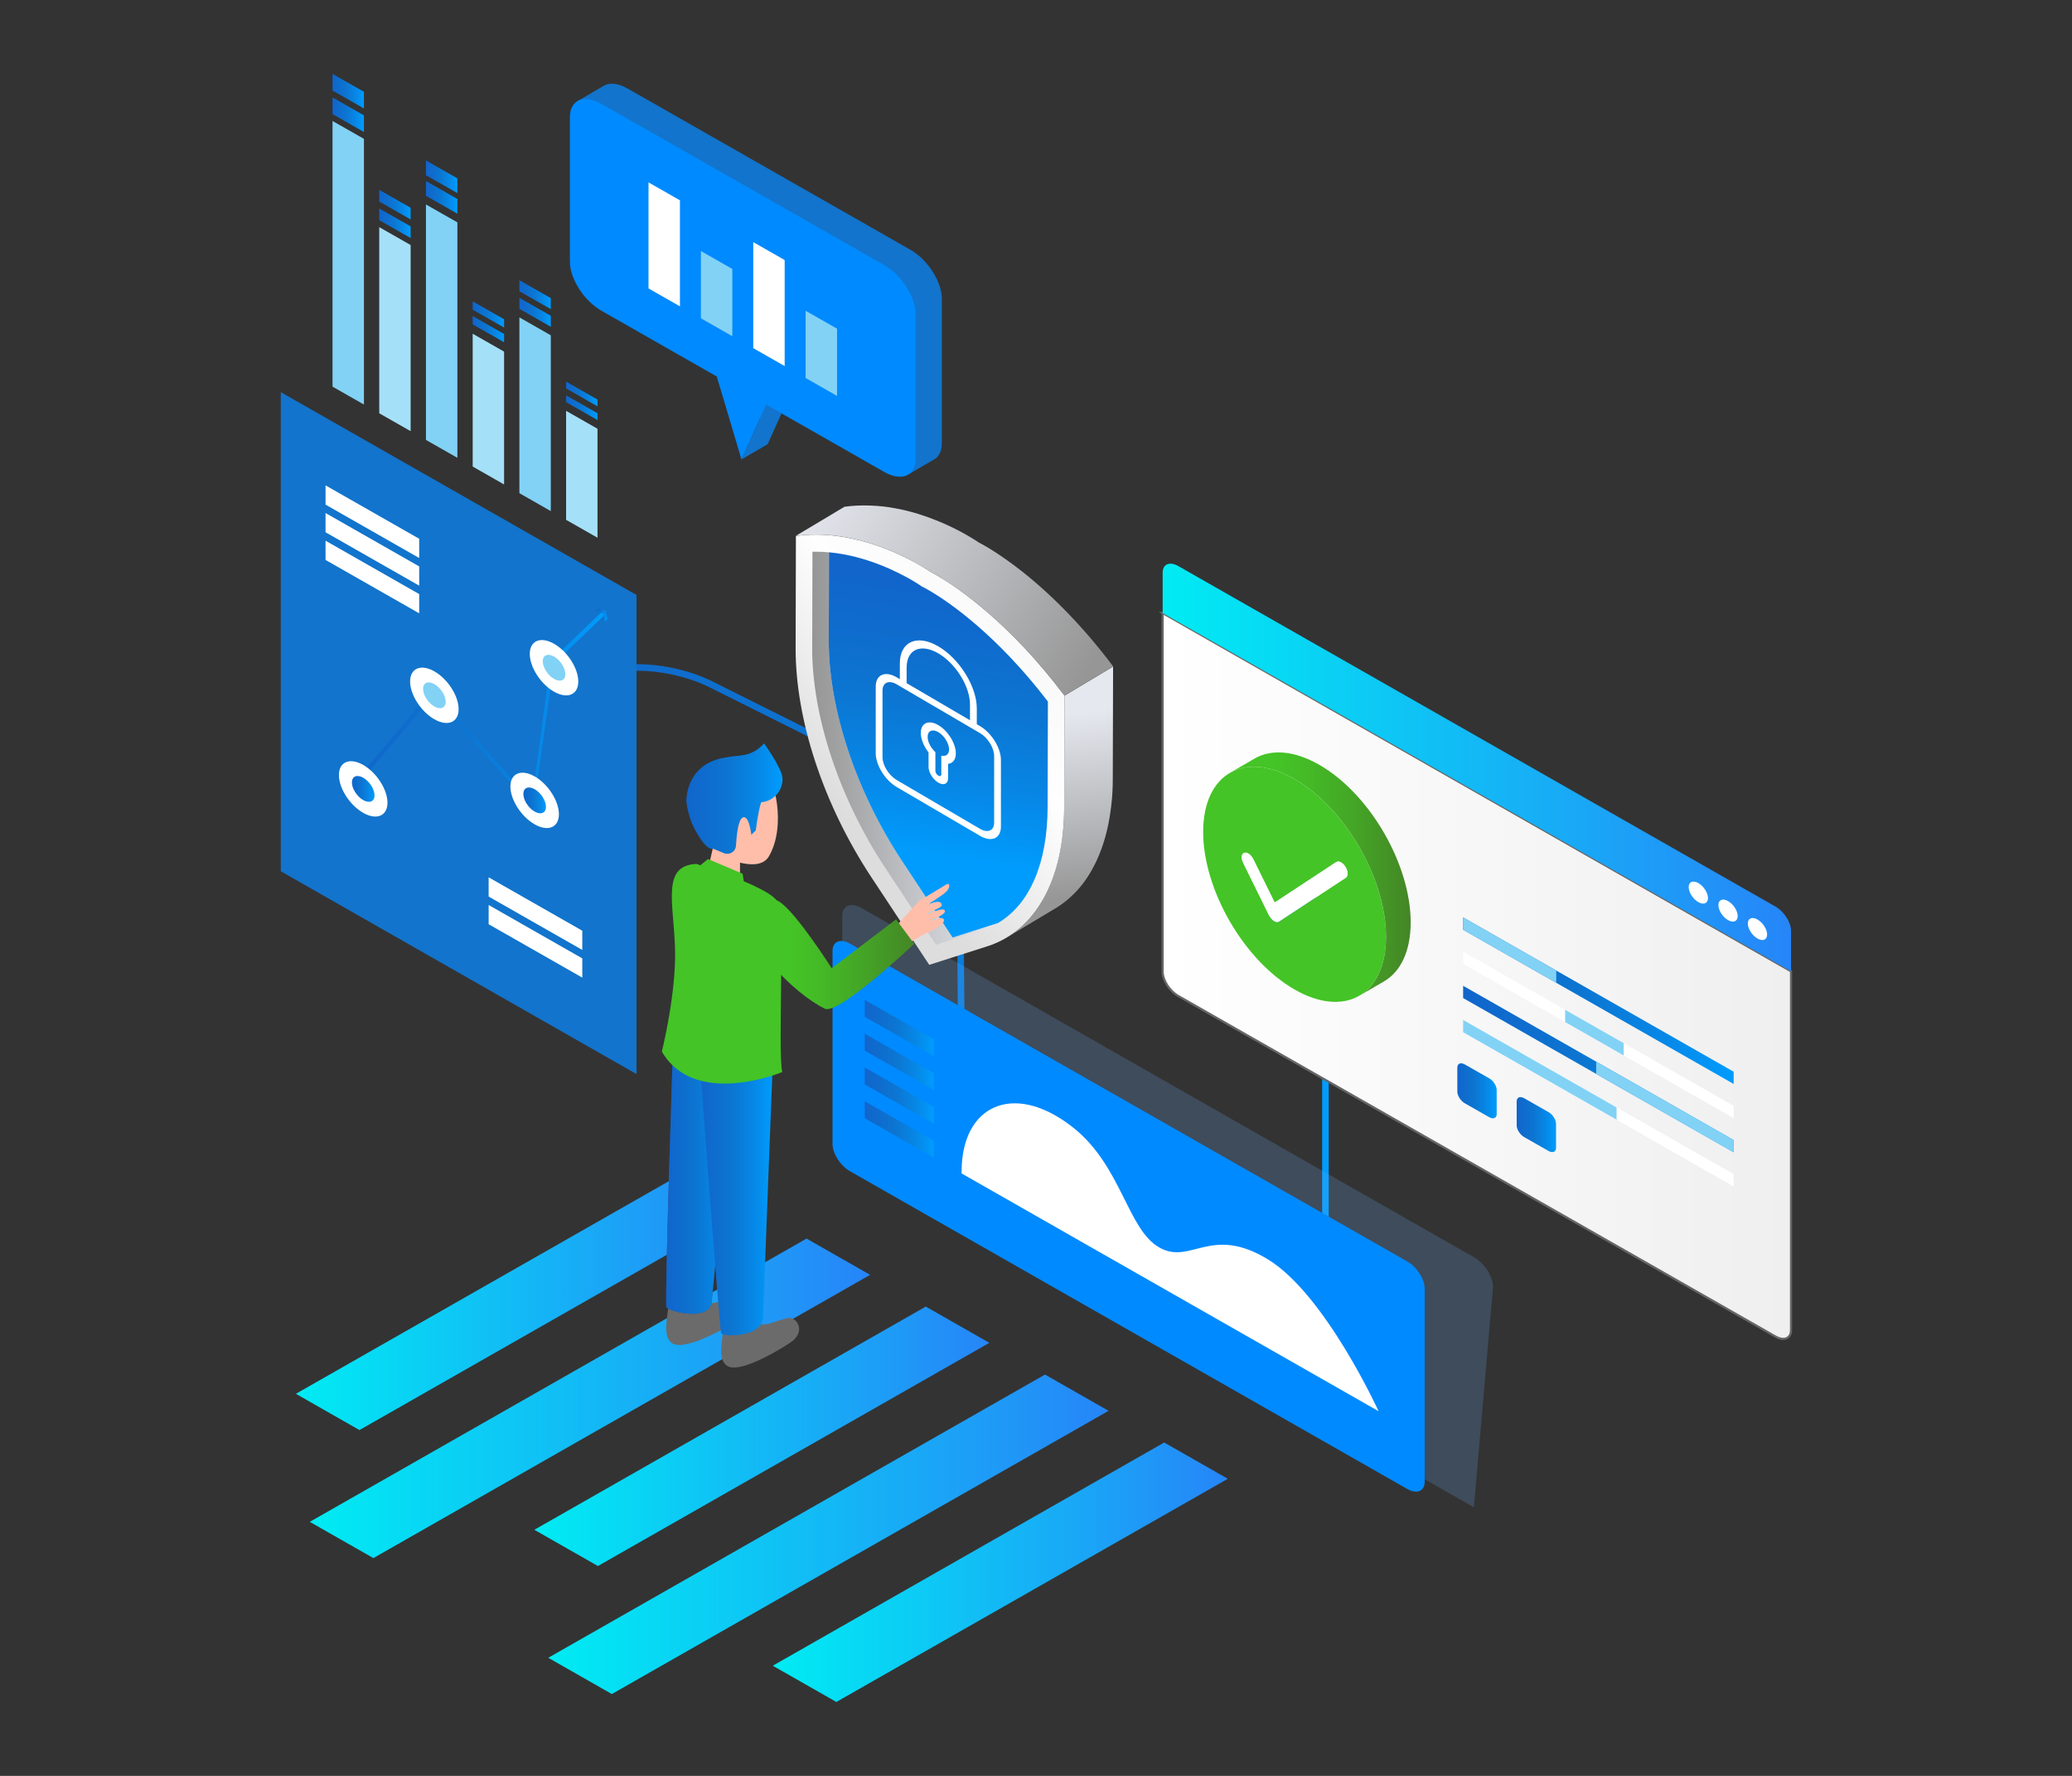
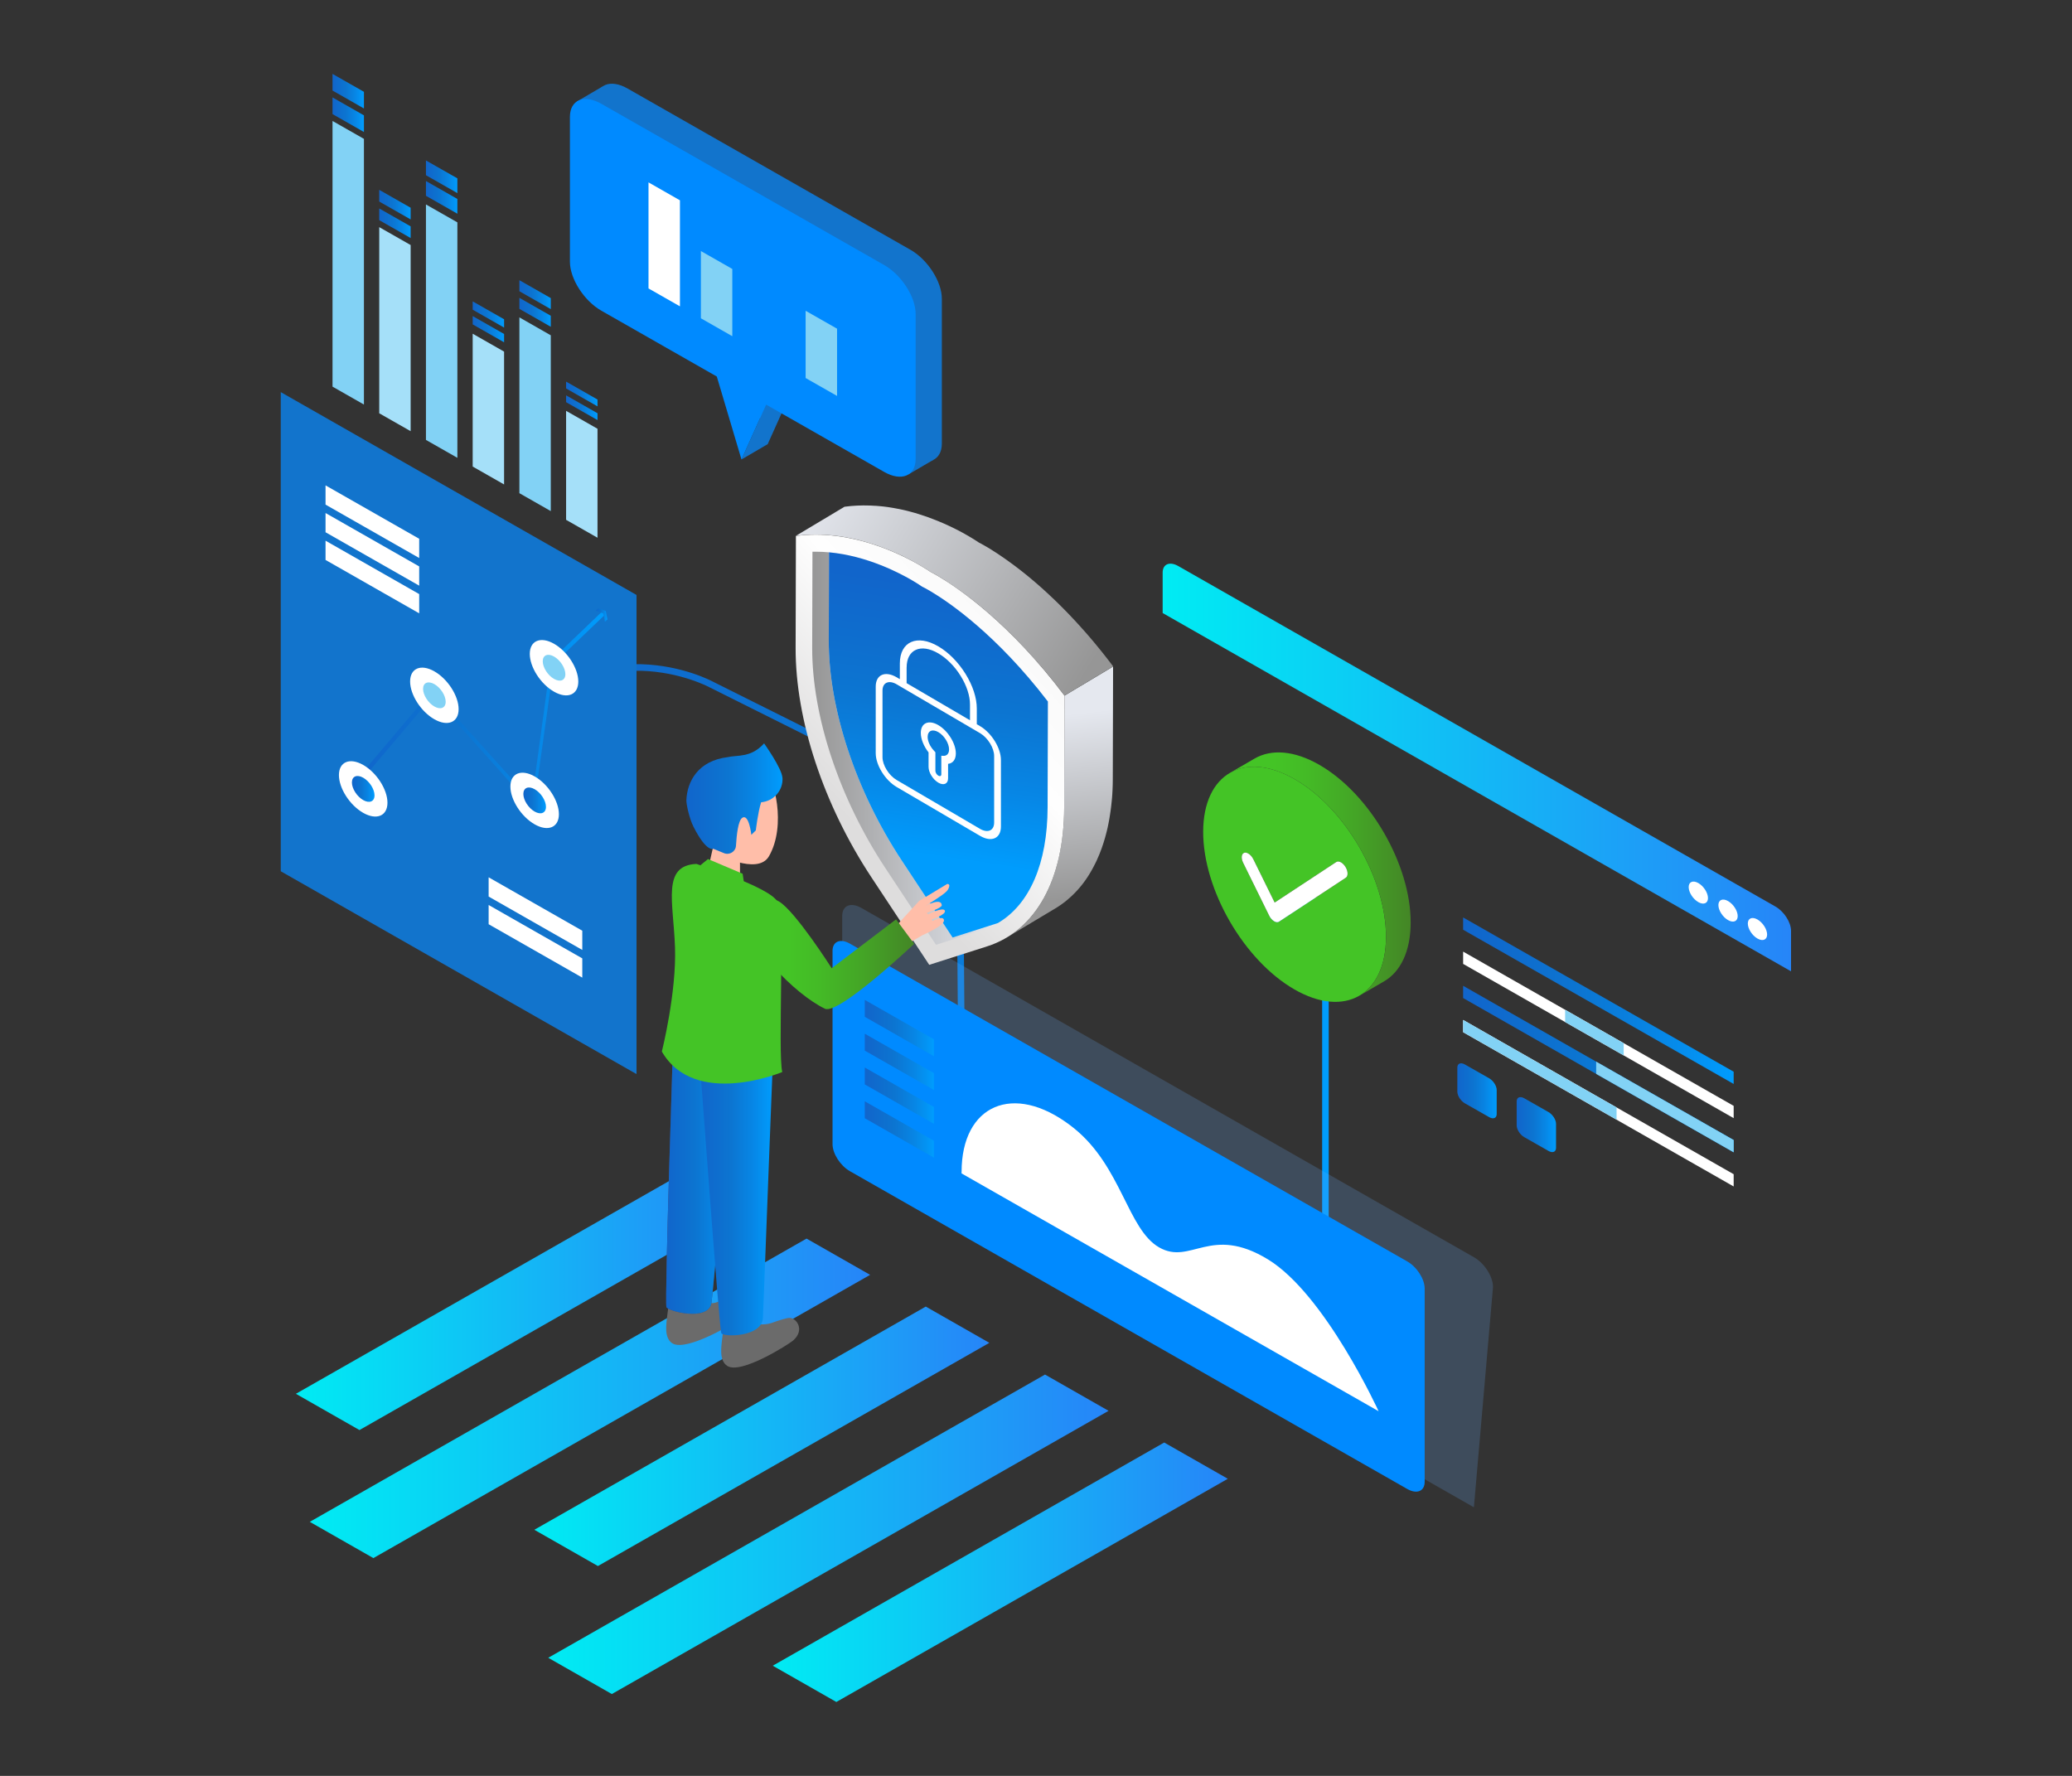
<svg xmlns="http://www.w3.org/2000/svg" xmlns:xlink="http://www.w3.org/1999/xlink" viewBox="0 0 700 600">
  <rect x="0" y="0" width="700" height="600" fill="#333333" stroke="none" />
  <defs>
    <linearGradient id="linear-gradient" x1="169.21" y1="328.56" x2="448.88" y2="328.56" gradientUnits="userSpaceOnUse">
      <stop offset="0" stop-color="#1165cb" />
      <stop offset=".25" stop-color="#0e6ece" />
      <stop offset=".43" stop-color="#0c75d1" />
      <stop offset=".72" stop-color="#0786e5" />
      <stop offset="1" stop-color="#009cfd" />
    </linearGradient>
    <linearGradient id="linear-gradient-2" x1="292.16" y1="347.34" x2="315.51" y2="347.34" xlink:href="#linear-gradient" />
    <linearGradient id="linear-gradient-3" x1="292.16" y1="358.76" x2="315.51" y2="358.76" xlink:href="#linear-gradient" />
    <linearGradient id="linear-gradient-4" x1="292.16" y1="370.19" x2="315.51" y2="370.19" xlink:href="#linear-gradient" />
    <linearGradient id="linear-gradient-5" x1="292.16" y1="381.61" x2="315.51" y2="381.61" xlink:href="#linear-gradient" />
    <linearGradient id="linear-gradient-6" x1="261.07" y1="531.2" x2="414.8" y2="531.2" gradientUnits="userSpaceOnUse">
      <stop offset="0" stop-color="#00ecf3" />
      <stop offset="1" stop-color="#2685f8" />
    </linearGradient>
    <linearGradient id="linear-gradient-7" x1="185.22" y1="518.38" x2="374.52" y2="518.38" xlink:href="#linear-gradient-6" />
    <linearGradient id="linear-gradient-8" x1="180.52" y1="485.27" x2="334.24" y2="485.27" xlink:href="#linear-gradient-6" />
    <linearGradient id="linear-gradient-9" x1="104.66" y1="472.45" x2="293.96" y2="472.45" xlink:href="#linear-gradient-6" />
    <linearGradient id="linear-gradient-10" x1="99.96" y1="439.33" x2="253.69" y2="439.33" xlink:href="#linear-gradient-6" />
    <linearGradient id="linear-gradient-11" x1="118.41" y1="239.84" x2="204.44" y2="239.84" xlink:href="#linear-gradient" />
    <linearGradient id="linear-gradient-12" x1="201.24" y1="207.8" x2="205.21" y2="207.8" xlink:href="#linear-gradient" />
    <linearGradient id="linear-gradient-13" x1="118.88" y1="266.54" x2="126.53" y2="266.54" xlink:href="#linear-gradient" />
    <linearGradient id="linear-gradient-14" x1="176.8" y1="270.42" x2="184.45" y2="270.42" xlink:href="#linear-gradient" />
    <linearGradient id="linear-gradient-15" x1="112.34" y1="38.76" x2="122.95" y2="38.76" xlink:href="#linear-gradient" />
    <linearGradient id="linear-gradient-16" x1="112.34" y1="30.81" x2="122.95" y2="30.81" xlink:href="#linear-gradient" />
    <linearGradient id="linear-gradient-17" x1="128.12" y1="75.43" x2="138.73" y2="75.43" xlink:href="#linear-gradient" />
    <linearGradient id="linear-gradient-18" x1="128.12" y1="69.14" x2="138.73" y2="69.14" xlink:href="#linear-gradient" />
    <linearGradient id="linear-gradient-19" x1="143.9" y1="66.68" x2="154.52" y2="66.68" xlink:href="#linear-gradient" />
    <linearGradient id="linear-gradient-20" x1="143.9" y1="59.73" x2="154.52" y2="59.73" xlink:href="#linear-gradient" />
    <linearGradient id="linear-gradient-21" x1="159.69" y1="111.22" x2="170.3" y2="111.22" xlink:href="#linear-gradient" />
    <linearGradient id="linear-gradient-22" x1="159.69" y1="106.25" x2="170.3" y2="106.25" xlink:href="#linear-gradient" />
    <linearGradient id="linear-gradient-23" x1="175.47" y1="105.52" x2="186.08" y2="105.52" xlink:href="#linear-gradient" />
    <linearGradient id="linear-gradient-24" x1="175.47" y1="99.56" x2="186.08" y2="99.56" xlink:href="#linear-gradient" />
    <linearGradient id="linear-gradient-25" x1="191.25" y1="137.75" x2="201.86" y2="137.75" xlink:href="#linear-gradient" />
    <linearGradient id="linear-gradient-26" x1="191.25" y1="133.11" x2="201.86" y2="133.11" xlink:href="#linear-gradient" />
    <linearGradient id="linear-gradient-27" x1="392.79" y1="329.73" x2="605.08" y2="329.73" gradientUnits="userSpaceOnUse">
      <stop offset="0" stop-color="#fff" />
      <stop offset="1" stop-color="#efefef" />
    </linearGradient>
    <linearGradient id="linear-gradient-28" x1="392.79" y1="259.3" x2="605.08" y2="259.3" xlink:href="#linear-gradient-6" />
    <linearGradient id="linear-gradient-29" x1="-6996.17" y1="261.1" x2="-6995.72" y2="261.1" gradientTransform="translate(7441.1)" gradientUnits="userSpaceOnUse">
      <stop offset=".01" stop-color="#8586ff" />
      <stop offset="1" stop-color="#606cda" />
      <stop offset="1" stop-color="#7e90f3" />
    </linearGradient>
    <linearGradient id="linear-gradient-30" x1="-7035.49" y1="279.63" x2="-7035.46" y2="279.63" xlink:href="#linear-gradient-29" />
    <linearGradient id="linear-gradient-31" x1="-6992.23" y1="263.64" x2="-6992.08" y2="263.64" xlink:href="#linear-gradient-29" />
    <linearGradient id="linear-gradient-32" x1="-7035.63" y1="277.61" x2="-7035.62" y2="277.61" xlink:href="#linear-gradient-29" />
    <linearGradient id="linear-gradient-33" x1="-6994.23" y1="262.27" x2="-6994" y2="262.27" xlink:href="#linear-gradient-29" />
    <linearGradient id="linear-gradient-34" x1="421.96" y1="317.76" x2="451.23" y2="317.76" xlink:href="#linear-gradient" />
    <linearGradient id="linear-gradient-35" x1="-6997.9" y1="260.44" x2="-6996.17" y2="260.44" xlink:href="#linear-gradient-29" />
    <linearGradient id="linear-gradient-36" x1="-7035.68" y1="276.57" x2="-7035.63" y2="276.57" xlink:href="#linear-gradient-29" />
    <linearGradient id="linear-gradient-37" x1="-7035.62" y1="278.63" x2="-7035.49" y2="278.63" xlink:href="#linear-gradient-29" />
    <linearGradient id="linear-gradient-38" x1="-6992.08" y1="265.61" x2="-6987.25" y2="265.61" xlink:href="#linear-gradient-29" />
    <linearGradient id="linear-gradient-39" x1="-6995.72" y1="261.72" x2="-6994.23" y2="261.72" xlink:href="#linear-gradient-29" />
    <linearGradient id="linear-gradient-40" x1="-7035.46" y1="297.85" x2="-7019.14" y2="297.85" xlink:href="#linear-gradient-29" />
    <linearGradient id="linear-gradient-41" x1="-6994" y1="262.97" x2="-6992.23" y2="262.97" xlink:href="#linear-gradient-29" />
    <linearGradient id="linear-gradient-42" x1="494.3" y1="338.1" x2="585.7" y2="338.1" xlink:href="#linear-gradient" />
    <linearGradient id="linear-gradient-43" x1="494.3" y1="361.19" x2="585.7" y2="361.19" xlink:href="#linear-gradient" />
    <linearGradient id="linear-gradient-44" x1="492.35" y1="368.54" x2="505.64" y2="368.54" xlink:href="#linear-gradient" />
    <linearGradient id="linear-gradient-45" x1="512.39" y1="379.96" x2="525.68" y2="379.96" xlink:href="#linear-gradient" />
    <linearGradient id="linear-gradient-46" x1="415.49" y1="295.31" x2="476.58" y2="295.31" gradientUnits="userSpaceOnUse">
      <stop offset="0" stop-color="#44c426" />
      <stop offset=".25" stop-color="#44c426" />
      <stop offset=".43" stop-color="#44ba26" />
      <stop offset=".68" stop-color="#44a626" />
      <stop offset="1" stop-color="#448626" />
    </linearGradient>
    <linearGradient id="linear-gradient-47" x1="-21070.74" y1="303.8" x2="-21077.48" y2="241.88" gradientTransform="translate(21432.4)" gradientUnits="userSpaceOnUse">
      <stop offset="0" stop-color="#969696" />
      <stop offset="1" stop-color="#e5e8ef" />
    </linearGradient>
    <linearGradient id="linear-gradient-48" x1="-21063.7" y1="224.73" x2="-21158.64" y2="166" xlink:href="#linear-gradient-47" />
    <linearGradient id="linear-gradient-49" x1="-21085.02" y1="210.41" x2="-21151.45" y2="270.72" gradientTransform="translate(21432.4)" gradientUnits="userSpaceOnUse">
      <stop offset="0" stop-color="#f9f9f9" />
      <stop offset=".39" stop-color="#fefefe" />
      <stop offset="1" stop-color="#dedddd" />
    </linearGradient>
    <linearGradient id="linear-gradient-50" x1="-21158.01" y1="252.8" x2="-21095.27" y2="252.8" xlink:href="#linear-gradient-47" />
    <linearGradient id="linear-gradient-51" x1="296.62" y1="198.62" x2="309.95" y2="288.34" gradientTransform="translate(618.66) rotate(-180) scale(1 -1)" xlink:href="#linear-gradient" />
    <linearGradient id="linear-gradient-52" x1="231.87" y1="269.82" x2="264.35" y2="269.82" xlink:href="#linear-gradient" />
    <linearGradient id="linear-gradient-53" x1="225.05" y1="395.76" x2="248.37" y2="395.76" xlink:href="#linear-gradient" />
    <linearGradient id="linear-gradient-54" x1="236.29" y1="404.04" x2="261.15" y2="404.04" xlink:href="#linear-gradient" />
    <linearGradient id="linear-gradient-55" x1="252.52" y1="322.15" x2="308.85" y2="322.15" xlink:href="#linear-gradient-46" />
  </defs>
  <g isolation="isolate">
    <g id="Layer_4" data-name="Layer 4">
      <g>
        <path d="M447.78,329.51v101.29l-122.94-71.71-.7-85.93-84-41.97s-39.26-21.1-70.06,17.97" fill="none" stroke="url(#linear-gradient)" stroke-miterlimit="10" stroke-width="2.22" />
        <g>
          <path d="M497.94,509.26l-206.95-118.01c-3.57-2.03-6.46-6.54-6.46-10.06v-71.74c0-3.52,2.89-4.73,6.46-2.7l206.95,118.01c3.57,2.03,6.46,6.54,6.46,10.06" fill="#69afff" mix-blend-mode="multiply" opacity=".2" />
          <path d="M475.43,503.07l-188.29-107.37c-3.25-1.85-5.88-5.95-5.88-9.16v-65.27c0-3.21,2.63-4.3,5.88-2.45l188.29,107.37c3.25,1.85,5.88,5.95,5.88,9.16v65.27c0,3.21-2.63,4.3-5.88,2.45Z" fill="#008aff" />
          <path d="M324.85,395.92v.53s140.89,80.34,140.89,80.34c0,0-18.03-39.49-37.39-51.3-19.36-11.81-26.04,2.06-36.72-4.03-10.68-6.09-12.69-27.22-28.71-40.2-.4-.32-.81-.64-1.21-.95-19.36-14.76-36.85-6.97-36.85,15.63Z" fill="#fff" />
          <polygon points="315.51 356.86 292.16 343.54 292.16 337.83 315.51 351.14 315.51 356.86" fill="url(#linear-gradient-2)" />
          <polygon points="315.51 368.28 292.16 354.96 292.16 349.25 315.51 362.57 315.51 368.28" fill="url(#linear-gradient-3)" />
          <polygon points="315.51 379.7 292.16 366.38 292.16 360.67 315.51 373.99 315.51 379.7" fill="url(#linear-gradient-4)" />
          <polygon points="315.51 391.12 292.16 377.81 292.16 372.09 315.51 385.41 315.51 391.12" fill="url(#linear-gradient-5)" />
          <g>
            <polygon points="261.07 562.78 282.55 575.03 414.8 499.62 393.31 487.37 261.07 562.78" fill="url(#linear-gradient-6)" />
            <polygon points="185.22 560.1 206.7 572.35 374.52 476.66 353.04 464.41 185.22 560.1" fill="url(#linear-gradient-7)" />
            <polygon points="180.52 516.85 202 529.1 334.24 453.69 312.76 441.44 180.52 516.85" fill="url(#linear-gradient-8)" />
            <polygon points="104.66 514.17 126.14 526.42 293.96 430.72 272.48 418.47 104.66 514.17" fill="url(#linear-gradient-9)" />
            <polygon points="99.96 470.91 121.44 483.16 253.69 407.75 232.21 395.51 99.96 470.91" fill="url(#linear-gradient-10)" />
          </g>
          <polygon points="215.04 362.89 94.85 294.36 94.85 132.48 215.04 201.01 215.04 362.89" fill="#1274cc" />
          <polygon points="109.98 163.99 109.98 170.49 141.62 188.53 141.62 182.03 109.98 163.99" fill="#fff" />
          <polygon points="109.98 173.33 109.98 179.83 141.62 197.87 141.62 191.37 109.98 173.33" fill="#fff" />
          <polygon points="109.98 182.68 109.98 189.18 141.62 207.22 141.62 200.72 109.98 182.68" fill="#fff" />
          <polygon points="165.08 296.41 165.08 302.91 196.72 320.95 196.72 314.45 165.08 296.41" fill="#fff" />
          <polygon points="165.08 305.76 165.08 312.26 196.72 330.3 196.72 323.8 165.08 305.76" fill="#fff" />
          <g>
            <polygon points="119.36 266.88 118.41 265.81 145.99 233.22 179.63 270.62 186.1 223.18 186.17 223.11 203.52 206.52 204.44 207.63 187.16 224.16 180.27 273.16 146.17 235.24 119.36 266.88" fill="url(#linear-gradient-11)" />
            <polygon points="204.35 210.09 203.81 207.24 201.24 206.33 202.1 205.51 204.66 206.43 205.21 209.27 204.35 210.09" fill="url(#linear-gradient-12)" />
          </g>
          <path d="M130.9,271.21c0,4.47-3.67,6-8.2,3.42-4.53-2.58-8.2-8.3-8.2-12.77s3.67-6,8.2-3.42c4.53,2.58,8.2,8.3,8.2,12.77Z" fill="#fff" />
          <path d="M126.53,268.72c0,2.09-1.71,2.8-3.82,1.6-2.11-1.2-3.82-3.87-3.82-5.96,0-2.09,1.71-2.8,3.82-1.6,2.11,1.2,3.82,3.87,3.82,5.96Z" fill="url(#linear-gradient-13)" />
          <path d="M154.94,239.59c0,4.47-3.67,6-8.2,3.42-4.53-2.58-8.19-8.3-8.19-12.77s3.67-6,8.19-3.42c4.53,2.58,8.2,8.3,8.2,12.77Z" fill="#fff" />
          <path d="M150.57,237.1c0,2.09-1.71,2.8-3.82,1.6-2.11-1.2-3.82-3.87-3.82-5.96,0-2.09,1.71-2.8,3.82-1.6,2.11,1.2,3.82,3.87,3.82,5.96Z" fill="#82d2f5" />
          <path d="M188.82,275.09c0,4.47-3.67,6-8.19,3.42-4.53-2.58-8.2-8.3-8.2-12.77,0-4.47,3.67-6,8.2-3.42,4.53,2.58,8.19,8.3,8.19,12.77Z" fill="#fff" />
          <path d="M184.45,272.6c0,2.09-1.71,2.8-3.82,1.6-2.11-1.2-3.82-3.87-3.82-5.96s1.71-2.8,3.82-1.6c2.11,1.2,3.82,3.87,3.82,5.96Z" fill="url(#linear-gradient-14)" />
          <path d="M195.37,230.27c0,4.47-3.67,6-8.2,3.42-4.53-2.58-8.19-8.3-8.19-12.77s3.67-6,8.19-3.42c4.53,2.58,8.2,8.3,8.2,12.77Z" fill="#fff" />
          <path d="M191,227.78c0,2.09-1.71,2.8-3.82,1.6-2.11-1.2-3.82-3.87-3.82-5.96,0-2.09,1.71-2.8,3.82-1.6,2.11,1.2,3.82,3.87,3.82,5.96Z" fill="#82d2f5" />
          <g>
            <polygon points="122.95 136.68 112.34 130.63 112.34 40.87 122.95 46.92 122.95 136.68" fill="#82d2f5" />
            <polygon points="138.73 145.68 128.12 139.63 128.12 76.74 138.73 82.79 138.73 145.68" fill="#a5e0f9" />
            <polygon points="154.52 154.68 143.9 148.63 143.9 69.08 154.52 75.13 154.52 154.68" fill="#82d2f5" />
            <polygon points="170.3 163.68 159.69 157.63 159.69 112.75 170.3 118.8 170.3 163.68" fill="#a5e0f9" />
            <polygon points="186.08 172.68 175.47 166.63 175.47 107.23 186.08 113.29 186.08 172.68" fill="#82d2f5" />
            <polygon points="201.86 181.68 191.25 175.63 191.25 138.81 201.86 144.86 201.86 181.68" fill="#a5e0f9" />
            <polygon points="122.95 44.6 112.34 38.55 112.34 32.92 122.95 38.97 122.95 44.6" fill="url(#linear-gradient-15)" />
            <polygon points="122.95 36.65 112.34 30.6 112.34 24.97 122.95 31.02 122.95 36.65" fill="url(#linear-gradient-16)" />
            <polygon points="138.73 80.43 128.12 74.38 128.12 70.43 138.73 76.48 138.73 80.43" fill="url(#linear-gradient-17)" />
            <polygon points="138.73 74.14 128.12 68.09 128.12 64.14 138.73 70.19 138.73 74.14" fill="url(#linear-gradient-18)" />
            <polygon points="154.52 72.21 143.9 66.15 143.9 61.16 154.52 67.22 154.52 72.21" fill="url(#linear-gradient-19)" />
            <polygon points="154.52 65.25 143.9 59.2 143.9 54.21 154.52 60.26 154.52 65.25" fill="url(#linear-gradient-20)" />
            <polygon points="170.3 115.65 159.69 109.6 159.69 106.79 170.3 112.84 170.3 115.65" fill="url(#linear-gradient-21)" />
            <polygon points="170.3 110.68 159.69 104.63 159.69 101.82 170.3 107.87 170.3 110.68" fill="url(#linear-gradient-22)" />
            <polygon points="186.08 110.41 175.47 104.36 175.47 100.63 186.08 106.68 186.08 110.41" fill="url(#linear-gradient-23)" />
            <polygon points="186.08 104.45 175.47 98.4 175.47 94.67 186.08 100.72 186.08 104.45" fill="url(#linear-gradient-24)" />
            <polygon points="201.86 141.93 191.25 135.88 191.25 133.57 201.86 139.62 201.86 141.93" fill="url(#linear-gradient-25)" />
            <polygon points="201.86 137.3 191.25 131.24 191.25 128.93 201.86 134.99 201.86 137.3" fill="url(#linear-gradient-26)" />
          </g>
          <g>
            <g>
-               <path d="M392.79,207.12v121.17c0,2.88,2.36,6.56,5.28,8.22l201.73,115.03c2.91,1.66,5.28.68,5.28-2.2v-121.17s-212.29-121.05-212.29-121.05Z" fill="url(#linear-gradient-27)" stroke="#666" stroke-miterlimit="10" stroke-width=".72" />
              <path d="M605.08,314.5c0-2.88-2.36-6.56-5.28-8.22l-201.73-115.03c-2.91-1.66-5.28-.68-5.28,2.2v13.67s212.29,121.05,212.29,121.05v-13.67Z" fill="url(#linear-gradient-28)" />
              <g>
                <path d="M577.02,303.43c0,1.78-1.46,2.39-3.26,1.36s-3.26-3.3-3.26-5.08c0-1.78,1.46-2.39,3.26-1.36,1.8,1.03,3.26,3.3,3.26,5.08Z" fill="#fff" />
                <path d="M587.06,309.51c0,1.78-1.46,2.39-3.26,1.36-1.8-1.03-3.26-3.3-3.26-5.08,0-1.78,1.46-2.39,3.26-1.36,1.8,1.03,3.26,3.3,3.26,5.08Z" fill="#fff" />
                <path d="M597,315.74c0,1.78-1.46,2.39-3.26,1.36-1.8-1.03-3.26-3.3-3.26-5.08,0-1.78,1.46-2.39,3.26-1.36,1.8,1.03,3.26,3.3,3.26,5.08Z" fill="#fff" />
              </g>
            </g>
            <g>
              <path d="M444.93,260.95c.15.09.3.19.45.28-.15-.09-.3-.19-.45-.28Z" fill="url(#linear-gradient-29)" />
              <path d="M405.63,279.76c0-.09-.02-.17-.03-.26,0,.09.02.17.03.26Z" fill="url(#linear-gradient-30)" />
              <path d="M448.87,263.59s.1.07.14.1c-.05-.03-.1-.07-.14-.1Z" fill="url(#linear-gradient-31)" />
              <path d="M405.48,277.77c0-.11,0-.22-.01-.32,0,.11,0,.21.01.32Z" fill="url(#linear-gradient-32)" />
              <path d="M446.87,262.2c.08.05.15.1.23.15-.08-.05-.15-.1-.23-.15Z" fill="url(#linear-gradient-33)" />
              <path d="M421.96,315.91c6.07,7.58,13.39,14.17,21.24,18.65,2.7,1.54,5.39,2.79,8.03,3.73l-8.03-41.04-21.24,18.67Z" fill="url(#linear-gradient-34)" />
              <path d="M443.2,259.93c.58.33,1.15.68,1.73,1.03-.57-.35-1.15-.7-1.73-1.03Z" fill="url(#linear-gradient-35)" />
              <path d="M405.46,277.44c-.03-.59-.04-1.17-.04-1.75,0,.58.02,1.16.04,1.75Z" fill="url(#linear-gradient-36)" />
              <path d="M405.61,279.5c-.06-.58-.1-1.16-.13-1.74.03.57.07,1.15.13,1.74Z" fill="url(#linear-gradient-37)" />
              <path d="M453.85,267.51c-1.59-1.37-3.21-2.64-4.84-3.82,1.65,1.2,3.26,2.48,4.83,3.84v-.02Z" fill="url(#linear-gradient-38)" />
              <path d="M445.38,261.24c.5.31,1,.63,1.49.96-.5-.33-.99-.65-1.49-.96Z" fill="url(#linear-gradient-39)" />
-               <path d="M405.63,279.76c1.16,11.48,7.08,24.73,16.29,36.18l.04-.03c-8.91-11.13-15.12-24.37-16.32-36.15Z" fill="url(#linear-gradient-40)" />
-               <path d="M447.09,262.35c.6.4,1.19.81,1.78,1.24-.59-.42-1.18-.84-1.78-1.24Z" fill="url(#linear-gradient-41)" />
            </g>
            <g>
              <polygon points="585.7 366.23 494.3 314.12 494.3 309.97 585.7 362.09 585.7 366.23" fill="url(#linear-gradient-42)" />
-               <polygon points="525.76 332.06 494.3 314.12 494.3 309.97 525.76 327.91 525.76 332.06" fill="#82d2f5" />
              <polygon points="585.7 377.78 494.3 325.66 494.3 321.51 585.7 373.63 585.7 377.78" fill="#fff" />
              <polygon points="548.54 356.59 528.76 345.31 528.76 341.17 548.54 352.44 548.54 356.59" fill="#82d2f5" />
              <polygon points="585.7 389.32 494.3 337.2 494.3 333.06 585.7 385.17 585.7 389.32" fill="url(#linear-gradient-43)" />
              <polygon points="539.25 362.83 585.7 389.32 585.7 385.17 539.25 358.69 539.25 362.83" fill="#82d2f5" />
              <polygon points="585.7 400.86 494.3 348.74 494.3 344.6 585.7 396.72 585.7 400.86" fill="#fff" />
              <polygon points="546.14 378.3 494.3 348.74 494.3 344.6 546.14 374.16 546.14 378.3" fill="#82d2f5" />
            </g>
            <path d="M503.09,377.44l-8.2-4.67c-1.41-.8-2.55-2.58-2.55-3.97v-8.1c0-1.39,1.14-1.86,2.55-1.06l8.2,4.67c1.41.8,2.55,2.58,2.55,3.97v8.1c0,1.39-1.14,1.86-2.55,1.06Z" fill="url(#linear-gradient-44)" />
            <path d="M523.14,388.86l-8.2-4.67c-1.41-.8-2.55-2.58-2.55-3.97v-8.1c0-1.39,1.14-1.86,2.55-1.06l8.2,4.67c1.41.8,2.55,2.58,2.55,3.97v8.1c0,1.39-1.14,1.86-2.55,1.06Z" fill="url(#linear-gradient-45)" />
          </g>
          <g>
            <path d="M307.56,84.38l-95.55-54.48c-5.84-3.33-10.62-1.34-10.62,4.43v48.93c0,5.77,4.78,13.21,10.62,16.54l39,22.24,2.92,9.81,5.42,18.22,5.42-12.05,2.92-6.48,39.88,22.74c5.84,3.33,10.62,1.34,10.62-4.43v-48.93c0-5.77-4.78-13.21-10.62-16.54Z" fill="#1274cc" />
            <polygon points="203.7 29.14 194.82 34.34 202.98 36.14 203.7 29.14" fill="#1274cc" />
            <polygon points="306.9 160.29 315.47 155.28 308.43 151.85 306.9 160.29" fill="#1274cc" />
            <polygon points="259.34 150.07 250.5 155.24 258.83 136.71 259.34 150.07" fill="#1274cc" />
            <path d="M298.71,89.55l-95.55-54.48c-5.84-3.33-10.62-1.34-10.62,4.43v48.93c0,5.77,4.78,13.21,10.62,16.54l39,22.24,2.92,9.81,5.42,18.22,5.42-12.05,2.92-6.48,39.88,22.74c5.84,3.33,10.62,1.34,10.62-4.43v-48.93c0-5.77-4.78-13.21-10.62-16.54Z" fill="#008aff" />
            <polygon points="229.71 103.5 219.09 97.45 219.09 61.62 229.71 67.68 229.71 103.5" fill="#fff" />
            <polygon points="247.4 113.59 236.79 107.54 236.79 84.82 247.4 90.87 247.4 113.59" fill="#82d2f5" />
-             <polygon points="265.09 123.68 254.48 117.63 254.48 81.8 265.09 87.86 265.09 123.68" fill="#fff" />
            <polygon points="282.79 133.77 272.17 127.72 272.17 105 282.79 111.05 282.79 133.77" fill="#82d2f5" />
          </g>
        </g>
        <g isolation="isolate">
          <path d="M437.46,263.29c17.06,9.85,30.84,33.72,30.78,53.31-.06,19.6-13.93,27.5-30.98,17.66-17.06-9.85-30.84-33.72-30.78-53.31.06-19.6,13.93-27.5,30.98-17.66ZM454.66,296.55c.83-.55.78-2.18-.1-3.64-.42-.7-.96-1.23-1.5-1.54-.59-.34-1.18-.41-1.62-.12l-20.81,13.69-7.2-14.62c-.43-.88-1.07-1.58-1.72-1.95-.48-.28-.96-.38-1.37-.24-.95.32-1.12,1.82-.36,3.35l8.78,17.84c.4.81.99,1.5,1.64,1.9.7.4,1.28.45,1.7.17l22.56-14.84h0Z" fill="#44c426" />
          <path d="M453.06,291.37c.54.31,1.07.84,1.5,1.54.89,1.47.94,3.1.1,3.64l-22.56,14.84c-.42.28-1,.23-1.62-.12-.73-.45-1.32-1.14-1.72-1.95l-8.78-17.84c-.75-1.53-.59-3.03.36-3.35.41-.14.89-.04,1.37.24.65.37,1.29,1.07,1.72,1.95l7.2,14.62,20.81-13.69c.44-.29,1.03-.22,1.62.12Z" fill="#fff" />
          <path d="M445.8,258.45c-8.58-4.96-16.36-5.42-21.97-2.15l-8.33,4.84c5.61-3.26,13.39-2.8,21.97,2.15,17.06,9.85,30.84,33.72,30.78,53.31-.03,9.74-3.47,16.59-9.01,19.81l8.33-4.84c5.54-3.22,8.98-10.07,9.01-19.81.06-19.6-13.73-43.47-30.78-53.31Z" fill="url(#linear-gradient-46)" />
        </g>
      </g>
      <g>
        <g>
          <path d="M359.62,235.04l-.1,37.76c0,.63-.01,1.26-.03,1.89,0,.13,0,.25-.01.38-.01.47-.03.93-.05,1.39,0,.22-.02.44-.03.65-.02.38-.04.75-.06,1.12-.01.23-.03.46-.05.69-.03.35-.05.71-.08,1.06-.02.24-.04.49-.07.73-.03.35-.07.69-.11,1.03-.03.23-.05.47-.08.7-.04.33-.08.66-.13.99-.03.25-.06.5-.1.74-.05.34-.1.67-.15,1-.04.23-.07.46-.11.69-.05.3-.1.59-.16.88-.05.28-.1.56-.15.83-.06.29-.12.57-.18.86-.06.27-.11.54-.17.81-.05.23-.1.45-.16.68-.08.35-.16.69-.24,1.03-.06.24-.12.47-.18.71-.08.32-.17.64-.26.96-.06.21-.12.42-.18.63-.11.39-.23.77-.35,1.15-.07.21-.14.43-.2.64-.12.37-.25.74-.38,1.11-.07.19-.13.38-.2.57-.22.61-.45,1.21-.69,1.8-.03.08-.07.15-.1.23-.21.52-.44,1.03-.66,1.53-.1.22-.2.44-.3.66-.08.18-.17.36-.26.53-.13.26-.26.52-.39.77-.09.17-.17.33-.26.5-.14.27-.29.54-.44.81-.08.14-.16.28-.23.42-.2.35-.4.69-.61,1.03-.03.05-.06.11-.09.16-.23.37-.46.73-.7,1.09-.07.1-.14.21-.21.31-.18.26-.36.53-.54.78-.07.1-.15.21-.22.31-.24.33-.48.65-.72.96-.01.02-.03.04-.04.05-.26.33-.52.66-.79.97-.08.09-.16.18-.24.28-.2.24-.4.47-.61.7-.08.09-.17.18-.25.27-.27.29-.54.58-.82.86-.01.01-.02.02-.03.03-.29.29-.58.58-.88.85-.09.08-.17.16-.26.24-.22.21-.45.41-.68.6-.09.08-.18.16-.27.24-.31.26-.61.51-.93.76,0,0,0,0-.01,0-.32.25-.64.49-.97.73-.1.07-.19.14-.29.21-.24.17-.49.34-.74.51-.1.07-.2.13-.3.2-.34.22-.68.44-1.02.64l16.44-9.84c.35-.21.69-.42,1.02-.64.1-.07.2-.13.3-.2.25-.17.5-.34.74-.51.1-.07.19-.14.29-.21.33-.24.65-.48.97-.73,0,0,0,0,.01-.01.31-.25.62-.5.92-.76.09-.08.18-.16.27-.24.23-.2.45-.4.68-.6.09-.08.18-.16.26-.24.3-.28.59-.56.88-.85.01-.01.02-.02.03-.03.28-.28.55-.57.82-.86.08-.09.17-.18.25-.27.21-.23.41-.46.61-.69.08-.09.16-.18.24-.28.27-.32.53-.64.79-.97.01-.02.03-.04.04-.05.25-.32.49-.64.72-.96.08-.1.15-.21.22-.31.18-.26.36-.52.54-.78.07-.1.14-.21.21-.31.23-.35.47-.71.69-1.08,0,0,0,0,0-.01.03-.05.07-.11.1-.17.21-.34.41-.68.61-1.03.08-.14.16-.28.23-.42.15-.27.3-.53.44-.81.09-.16.17-.33.26-.5.13-.25.26-.51.39-.77.09-.18.17-.36.26-.54.07-.14.13-.28.2-.42.04-.08.07-.16.1-.24.23-.5.45-1.01.67-1.53.03-.08.06-.15.1-.23.24-.59.47-1.19.69-1.8.02-.06.05-.12.07-.18.05-.13.09-.26.13-.39.13-.37.25-.73.38-1.11.07-.21.14-.42.2-.64.12-.38.23-.76.35-1.15.04-.14.08-.27.12-.41.02-.07.04-.14.06-.22.09-.32.17-.64.26-.96.06-.23.12-.47.18-.7.09-.34.17-.69.25-1.04.04-.19.09-.37.13-.55,0-.04.02-.08.02-.11.06-.27.11-.54.17-.81.06-.29.12-.57.17-.86.05-.27.1-.55.15-.83.04-.25.09-.49.13-.74,0-.05.01-.09.02-.14.04-.23.07-.46.11-.69.05-.33.1-.66.15-1,.03-.25.07-.49.1-.74.03-.24.07-.48.1-.72.01-.09.02-.18.03-.27.03-.23.05-.46.08-.7.04-.34.07-.69.11-1.03.02-.24.04-.48.07-.73.02-.17.03-.35.05-.52.01-.18.02-.36.04-.53.02-.23.03-.46.05-.69.02-.37.04-.75.06-1.12.01-.22.02-.43.03-.65,0-.08,0-.16.01-.24.02-.38.03-.76.04-1.15,0-.13,0-.26.01-.39.01-.56.02-1.13.02-1.69,0-.06,0-.13,0-.19l.1-37.76-16.44,9.84Z" fill="url(#linear-gradient-47)" />
          <path d="M318.49,195.58c.09.05.18.11.27.17.15.09.3.19.46.29.09.06.19.12.28.18.17.11.35.23.53.34.08.05.17.11.25.16.26.17.53.35.8.53.06.04.12.08.18.12.22.15.45.3.68.46.09.06.19.13.29.2.21.14.42.29.64.44.1.07.2.14.3.21.28.2.56.4.85.61.03.02.06.04.09.06.32.23.65.47.98.71.1.07.19.14.29.21.25.18.5.37.76.56.11.08.21.16.32.24.35.26.7.53,1.05.8,0,0,.01,0,.02.01.35.27.71.55,1.08.84.1.08.21.16.31.25.3.24.6.48.9.72.09.07.18.14.26.21.38.31.76.62,1.15.94.08.07.17.14.26.21.32.27.65.55.98.83.1.08.2.17.29.25.39.34.79.68,1.2,1.03.55.48,1.11.97,1.67,1.47.15.14.31.28.46.41.43.38.85.78,1.29,1.18.19.18.39.36.58.54.39.37.79.74,1.19,1.12.18.17.36.34.54.51.58.55,1.16,1.12,1.75,1.7.03.03.06.06.08.08.53.52,1.07,1.06,1.6,1.61.19.19.38.39.57.59.38.39.77.79,1.15,1.19.24.25.47.5.71.75.32.34.64.68.96,1.02.25.27.5.54.75.81.32.35.64.7.96,1.05.26.29.53.58.79.88.28.31.56.63.84.94.27.31.55.63.83.94.28.32.57.65.85.98.28.33.56.66.85.99.27.32.54.63.8.96.29.34.58.69.87,1.04.27.33.54.66.81.99.29.35.58.71.87,1.07.28.34.55.69.83,1.04.29.37.58.74.87,1.11.28.36.55.71.83,1.07.46.59.91,1.19,1.37,1.8l16.44-9.84c-.33-.44-.67-.88-1-1.32-.12-.16-.25-.32-.37-.48-.28-.36-.55-.72-.83-1.07-.29-.37-.58-.74-.87-1.11-.28-.35-.55-.69-.83-1.04-.16-.2-.31-.4-.47-.59-.13-.16-.26-.32-.4-.49-.27-.33-.54-.66-.81-.99-.29-.35-.58-.7-.87-1.05-.27-.32-.53-.64-.8-.95-.14-.17-.29-.34-.43-.51-.14-.16-.28-.32-.42-.49-.28-.33-.56-.65-.85-.98-.28-.32-.55-.63-.83-.94-.28-.32-.56-.63-.84-.94-.14-.16-.28-.32-.42-.47-.12-.14-.25-.27-.37-.41-.32-.35-.64-.7-.96-1.05-.25-.27-.5-.54-.75-.81-.32-.34-.64-.68-.96-1.02-.16-.17-.32-.35-.48-.51-.08-.08-.15-.16-.23-.24-.39-.4-.77-.8-1.15-1.19-.19-.19-.38-.39-.57-.58-.54-.54-1.07-1.08-1.59-1.6-.03-.03-.06-.06-.09-.09,0,0,0,0,0,0-.59-.58-1.17-1.14-1.75-1.7-.18-.17-.36-.34-.54-.51-.4-.38-.8-.76-1.19-1.12-.09-.09-.19-.18-.28-.27-.1-.09-.2-.18-.3-.27-.43-.4-.86-.79-1.29-1.18-.15-.14-.3-.28-.45-.41-.56-.51-1.12-1-1.67-1.47-.02-.02-.04-.03-.06-.05-.38-.33-.76-.66-1.14-.98-.1-.08-.2-.17-.3-.25-.33-.28-.66-.56-.98-.83-.09-.07-.17-.14-.26-.21-.35-.29-.69-.57-1.03-.85-.04-.03-.08-.06-.12-.09-.09-.07-.18-.14-.26-.21-.3-.25-.61-.49-.9-.72-.1-.08-.21-.16-.31-.24-.36-.29-.72-.57-1.08-.84,0,0-.01,0-.02-.01-.29-.22-.58-.44-.86-.66-.07-.05-.13-.1-.2-.15-.11-.08-.21-.16-.32-.24-.26-.19-.51-.38-.76-.56-.1-.07-.19-.14-.29-.21-.33-.24-.66-.48-.98-.71-.03-.02-.05-.04-.08-.06-.23-.17-.46-.33-.69-.49-.06-.04-.11-.08-.17-.12-.1-.07-.2-.14-.3-.21-.22-.15-.43-.3-.64-.44-.1-.07-.2-.13-.29-.2-.23-.16-.46-.31-.68-.46-.06-.04-.12-.08-.17-.12-.25-.17-.5-.33-.74-.49-.02-.01-.04-.03-.06-.04-.09-.06-.17-.11-.25-.16-.18-.12-.36-.23-.53-.34-.1-.06-.19-.12-.28-.18-.15-.1-.31-.19-.45-.29-.09-.06-.18-.11-.27-.17-.15-.1-.3-.19-.45-.28-.07-.04-.14-.09-.21-.13-.03-.02-.05-.03-.08-.05-.18-.11-.35-.21-.52-.31-.21-.13-.41-.24-.6-.35-.04-.02-.08-.05-.13-.07-.18-.1-.35-.2-.5-.29-.03-.01-.05-.03-.07-.04-.08-.04-.15-.09-.22-.13-.05-.03-.09-.05-.14-.07-.05-.03-.11-.06-.16-.09-.09-.05-.17-.1-.25-.14-.04-.02-.08-.05-.12-.07-.09-.05-.17-.09-.25-.13-.02,0-.03-.02-.05-.03-.08-.04-.15-.08-.21-.11,0,0,0,0-.01,0-.05-.03-.09-.05-.12-.06-.01,0-.03-.01-.04-.02-.04-.02-.06-.03-.07-.03,0,0,0,0,0,0,0,0-.02-.01-.03-.02-.01,0-.02-.01-.03-.02-.07-.05-.2-.14-.38-.26-.03-.02-.06-.04-.09-.06-.06-.04-.12-.08-.2-.13,0,0-.02-.01-.03-.02-.03-.02-.07-.05-.11-.07-.08-.05-.17-.11-.27-.17-.05-.03-.11-.07-.16-.1-.09-.06-.19-.12-.29-.19-.06-.04-.13-.08-.19-.12-.11-.07-.23-.14-.35-.21-.07-.04-.14-.08-.21-.13-.03-.02-.06-.03-.09-.05-.16-.1-.33-.2-.51-.31-.24-.15-.51-.3-.78-.46-.08-.05-.17-.1-.25-.14-.2-.12-.41-.24-.63-.36-.06-.03-.11-.06-.17-.1-.06-.04-.13-.07-.19-.11-.08-.05-.16-.09-.25-.14-.18-.1-.37-.2-.56-.3-.07-.04-.14-.08-.21-.12-.26-.14-.53-.28-.81-.43-.05-.03-.11-.05-.16-.08-.18-.09-.35-.18-.54-.28-.05-.03-.11-.06-.16-.08-.08-.04-.17-.09-.26-.13-.23-.11-.46-.23-.69-.34-.07-.04-.15-.07-.22-.11-.3-.15-.61-.3-.93-.45-.06-.03-.13-.06-.2-.09-.17-.08-.34-.16-.51-.24-.05-.02-.11-.05-.17-.08-.41-.19-.82-.37-1.25-.56-.05-.02-.09-.04-.14-.06-.47-.2-.95-.41-1.44-.61-.05-.02-.1-.04-.15-.07-.09-.04-.19-.08-.29-.11-.34-.14-.68-.27-1.03-.41-.16-.06-.33-.13-.49-.19-.39-.15-.78-.3-1.17-.44-.09-.03-.19-.07-.28-.11-.02,0-.05-.02-.07-.03-.5-.18-1-.36-1.52-.53-.11-.04-.23-.08-.35-.11-.4-.13-.81-.27-1.22-.4-.07-.02-.13-.04-.2-.07-.12-.04-.24-.07-.36-.11-.34-.1-.68-.21-1.02-.31-.2-.06-.41-.12-.61-.17-.35-.1-.7-.19-1.06-.29-.14-.04-.27-.07-.4-.11-.06-.02-.13-.03-.19-.05-.39-.1-.78-.19-1.18-.29-.16-.04-.32-.08-.48-.11-.56-.13-1.12-.25-1.68-.36-.01,0-.02,0-.04,0-.09-.02-.19-.03-.28-.05-.46-.09-.92-.18-1.39-.26-.2-.03-.4-.07-.6-.1-.38-.06-.76-.12-1.14-.18-.09-.01-.18-.03-.27-.04-.13-.02-.27-.03-.4-.05-.37-.05-.75-.1-1.13-.14-.23-.03-.46-.05-.69-.07-.39-.04-.78-.07-1.17-.1-.15-.01-.31-.03-.46-.04-.06,0-.12,0-.19,0-.54-.04-1.08-.07-1.63-.09-.08,0-.17,0-.25-.01-.63-.02-1.26-.03-1.89-.03-.05,0-.09,0-.14,0-.12,0-.25,0-.38,0-.5,0-1.01.02-1.51.04-.22,0-.44.02-.66.03-.5.03-.99.06-1.49.1-.14.01-.27.02-.4.03-.05,0-.11.01-.16.02-.65.06-1.3.13-1.95.22l-16.44,9.84c.65-.09,1.3-.16,1.95-.22.19-.02.38-.03.57-.05.5-.04,1-.08,1.49-.1.22-.01.44-.02.66-.03.51-.02,1.01-.03,1.51-.04.17,0,.34,0,.51,0,.63,0,1.26,0,1.89.03.08,0,.17,0,.25.01.55.02,1.09.05,1.63.09.22.01.43.03.65.05.39.03.78.07,1.17.1.23.02.46.05.69.07.38.04.75.09,1.13.14.22.03.45.06.67.09.38.06.76.12,1.14.18.2.03.4.06.6.1.47.08.93.17,1.39.26.1.02.21.04.31.06.57.11,1.13.24,1.68.36.16.04.32.08.47.11.4.09.79.19,1.18.29.2.05.39.1.59.16.35.09.71.19,1.06.29.2.06.41.12.61.17.34.1.69.2,1.02.31.19.06.38.11.56.17.41.13.82.26,1.22.4.12.04.23.08.35.11.51.17,1.02.35,1.52.53.12.04.24.09.35.13.4.15.79.29,1.17.44.16.06.33.13.49.19.35.14.69.27,1.03.41.15.06.29.12.44.18.49.2.97.41,1.44.61.05.02.09.04.14.06.42.19.84.37,1.25.56.23.1.45.21.67.31.07.03.13.06.2.09.32.15.63.3.93.45.07.04.15.07.22.11.24.12.47.23.69.35.08.04.17.09.25.13.24.12.48.24.71.36.05.03.1.05.15.08.28.14.54.29.81.43.07.04.15.08.22.12.19.1.37.2.55.3.08.05.17.09.25.14.12.07.24.14.36.2.22.12.43.24.63.36.08.05.17.1.25.14.27.16.53.31.78.46.21.13.41.25.6.36.07.04.14.09.21.13.12.07.23.14.34.21.07.04.13.08.2.12.1.06.2.13.29.18.05.03.11.07.16.1.09.06.18.12.26.17.04.02.08.05.11.07.08.05.15.1.22.14.03.02.06.04.09.06.18.12.31.21.38.26.01,0,.02.01.02.02.02.01.04.03.04.03,0,0,.03.01.07.03,0,0,.03.01.04.02.03.02.07.04.12.06.06.03.14.07.22.11.01,0,.03.01.04.02.08.04.16.09.26.14.04.02.08.04.12.06.08.04.17.09.26.14.05.03.1.06.15.08.11.06.23.13.36.2.03.01.05.03.07.04.16.09.33.19.5.29.04.02.08.05.12.07.19.11.39.23.6.35.19.11.39.23.6.36.07.04.14.09.21.13.15.09.29.18.45.28Z" fill="url(#linear-gradient-48)" />
          <path d="M317.23,194.82c6.7,3.99,23.98,15.75,42.39,40.22l-.1,37.76c-.07,24.38-9.67,41.71-26.01,46.93l-19.58,6.25-19.47-29.47c-16.26-24.61-25.74-53.28-25.67-77.66l.1-37.76c18.48-2.54,35.77,6.25,42.47,10.24,1.89,1.12,2.88,1.83,2.94,1.86.05.03,1.05.51,2.94,1.63Z" fill="url(#linear-gradient-49)" />
          <path d="M337.13,311.86c-1.65.98-3.42,1.76-5.28,2.36l-15.62,4.99-17.14-25.95c-15.53-23.5-24.76-51.32-24.7-74.41l.09-32.44c.38,0,.77-.01,1.15-.01,1.5,0,2.99.07,4.45.21l-.08,29.79c-.07,23.09,9.17,50.9,24.7,74.41l17.14,25.95,15.3-4.89Z" fill="url(#linear-gradient-50)" />
          <path d="M354.02,237.02l-.1,35.76c-.05,18.94-6.09,32.81-16.79,39.08l-15.3,4.89-17.14-25.95c-15.53-23.5-24.76-51.32-24.7-74.41l.08-29.79c12.85,1.17,23.99,7.04,28.49,9.71,1.68,1,2.55,1.62,2.56,1.62l.38.26.41.2s.87.42,2.52,1.4c6.18,3.67,22.2,14.55,39.58,37.21Z" fill="url(#linear-gradient-51)" />
        </g>
        <g>
          <path d="M331.08,245.32l-1.08-.63v-5.31c0-3.58-1.35-7.74-3.81-11.7-2.46-3.97-5.73-7.27-9.19-9.3-7.17-4.2-13-1.61-13,5.77v5.31s-1.07-.63-1.07-.63c-3.91-2.29-7.08-.88-7.08,3.14v22.5c0,4.02,3.18,9.15,7.08,11.43l28.15,16.49c3.9,2.29,7.07.88,7.07-3.14v-22.5c0-4.02-3.17-9.14-7.07-11.43ZM306.3,225.5c0-6.08,4.8-8.21,10.7-4.75,2.86,1.67,5.54,4.39,7.57,7.66,2.02,3.26,3.13,6.68,3.13,9.63v5.31s-21.41-12.54-21.41-12.54v-5.31ZM335.86,277.91c0,2.71-2.14,3.66-4.78,2.12l-28.15-16.49c-2.64-1.55-4.79-5.01-4.79-7.72v-22.5c0-2.71,2.15-3.66,4.79-2.12l1.07.63,26,15.23,1.08.63c2.63,1.54,4.78,5.01,4.78,7.72v22.5Z" fill="#fff" />
          <path d="M317,244.99c-3.26-1.91-5.92-.73-5.92,2.63,0,2.05.99,4.51,2.62,6.59v4.89c0,1.87,1.48,4.27,3.3,5.33,1.82,1.07,3.3.41,3.3-1.47v-4.89c1.63-.17,2.62-1.47,2.62-3.52,0-3.36-2.65-7.65-5.92-9.56ZM318.64,255.37l-.63-.04v6.29c0,.57-.45.77-1,.45-.55-.32-1-1.05-1-1.62v-6.29s-.63-.7-.63-.7c-1.23-1.36-1.99-3.08-1.99-4.49,0-2.06,1.62-2.78,3.62-1.61,2,1.17,3.62,3.79,3.62,5.85,0,1.41-.76,2.24-1.99,2.16Z" fill="#fff" />
        </g>
      </g>
      <g>
        <path d="M248.26,438.28c-.85-.05-3.44.75-6.35,1.78-1.91.67-6.66.13-6.96-1.86-.34-2.23-.58-4.4-.58-4.4l-7.72,1.1-1.35,10.52c-.08,1.51-1.11,6.55,1.83,8.43,4.68,2.99,20.97-6.81,22.25-7.94,4.03-3.57,1.18-7.51-1.11-7.63Z" fill="#6b6b6b" />
        <path d="M240.94,286.02l-3.02,13.43s8.31,7.46,12.08,6.71v-14.92s-9.06-5.22-9.06-5.22Z" fill="#ffbea9" />
        <path d="M258.44,261.45c3.02.75,7.38,17.4,1.34,27.85-3.86,6.67-18.09-1.05-18.09-1.05l-3.78-13.43s15.28-14.67,20.52-13.37Z" fill="#ffbea9" />
        <path d="M264.33,262.75c-.21-3.22-6.19-11.59-6.19-11.59-4.46,4.95-8.92,3.85-12.31,4.65-9.87,1.2-13.68,8.07-13.95,14.54-.05,1.24.97,6.16,2.41,8.98,4.44,8.77,6.66,7.42,6.66,7.42l3.63,1.49c1.87.77,3.95-.51,4.06-2.51.21-3.64.74-8.51,2.13-9.42,2.27-1.49,3.06,5.74,3.06,5.74l1.51-1.49s.73-6.2,1.8-9.5c4.22-.36,7.49-3.99,7.21-8.31Z" fill="url(#linear-gradient-52)" />
        <path d="M266.84,445.25c-.85-.05-3.43.75-6.35,1.78-1.91.67-6.66.79-6.96-1.19-.34-2.23-.58-4.4-.58-4.4l-7.72,1.1-1.35,10.53c-.08,1.51-1.11,6.55,1.83,8.43,4.68,2.99,20.97-7.47,22.25-8.6,4.03-3.57,1.18-7.51-1.11-7.63Z" fill="#6b6b6b" />
        <path d="M227.56,347.64s-3.1,92.57-2.41,93.99c.69,1.43,13.82,4.79,15.16-1.17.47-2.07,8.06-87.52,8.06-87.52l-20.81-5.3Z" fill="#464772" />
        <path d="M227.56,347.64s-3.1,92.57-2.41,93.99c.69,1.43,13.82,4.79,15.16-1.17.47-2.07,8.06-87.52,8.06-87.52l-20.81-5.3Z" fill="url(#linear-gradient-53)" />
        <polygon points="239.19 290.24 236.56 292.38 251.44 298.86 250.89 295.2 239.19 290.24" fill="#44c426" />
        <path d="M236.29,356.93s6.7,92.05,7.38,93.48c.69,1.43,13.96,1.4,14.1-5.3.04-2.12,3.38-87.93,3.38-87.93l-24.86-.25Z" fill="url(#linear-gradient-54)" />
        <path d="M235.29,291.89s24.51,7.7,27.29,12.65c2.79,4.95.13,50.75,1.69,57.66,0,0-29.52,12.35-40.67-6.92,0,0,5-19.92,4.44-35.33-.56-15.41-4.46-27.52,7.25-28.07Z" fill="#44c426" />
        <path d="M319.86,298.74l-9.32,5.63-9.42,10.27,2.66,5.94,7.81-4.59s7.41-3.17,7.32-5.03c-.09-1.86-3.78.18-3.78.18l-.5-.44s5.12-1.65,4.58-3.03c-.54-1.38-5.62,1.21-5.62,1.21l-.5-.44s5.12-1.65,5.08-2.58c-.14-2.8-5.66.28-5.66.28,0,0,5.97-3.56,7.32-5.03.61-.67.83-1.32.89-1.83.05-.47-.47-.79-.88-.54Z" fill="#ffbea9" />
        <path d="M252.56,308.41c.26-2.77,5.02-7.16,10.59-3.85,5.57,3.3,17.83,22.57,17.83,22.57l21.74-16.51,6.13,8.26s-25.57,24.14-30.16,21.93c-10.14-4.88-27.12-21.86-26.13-32.38Z" fill="url(#linear-gradient-55)" />
      </g>
    </g>
  </g>
</svg>